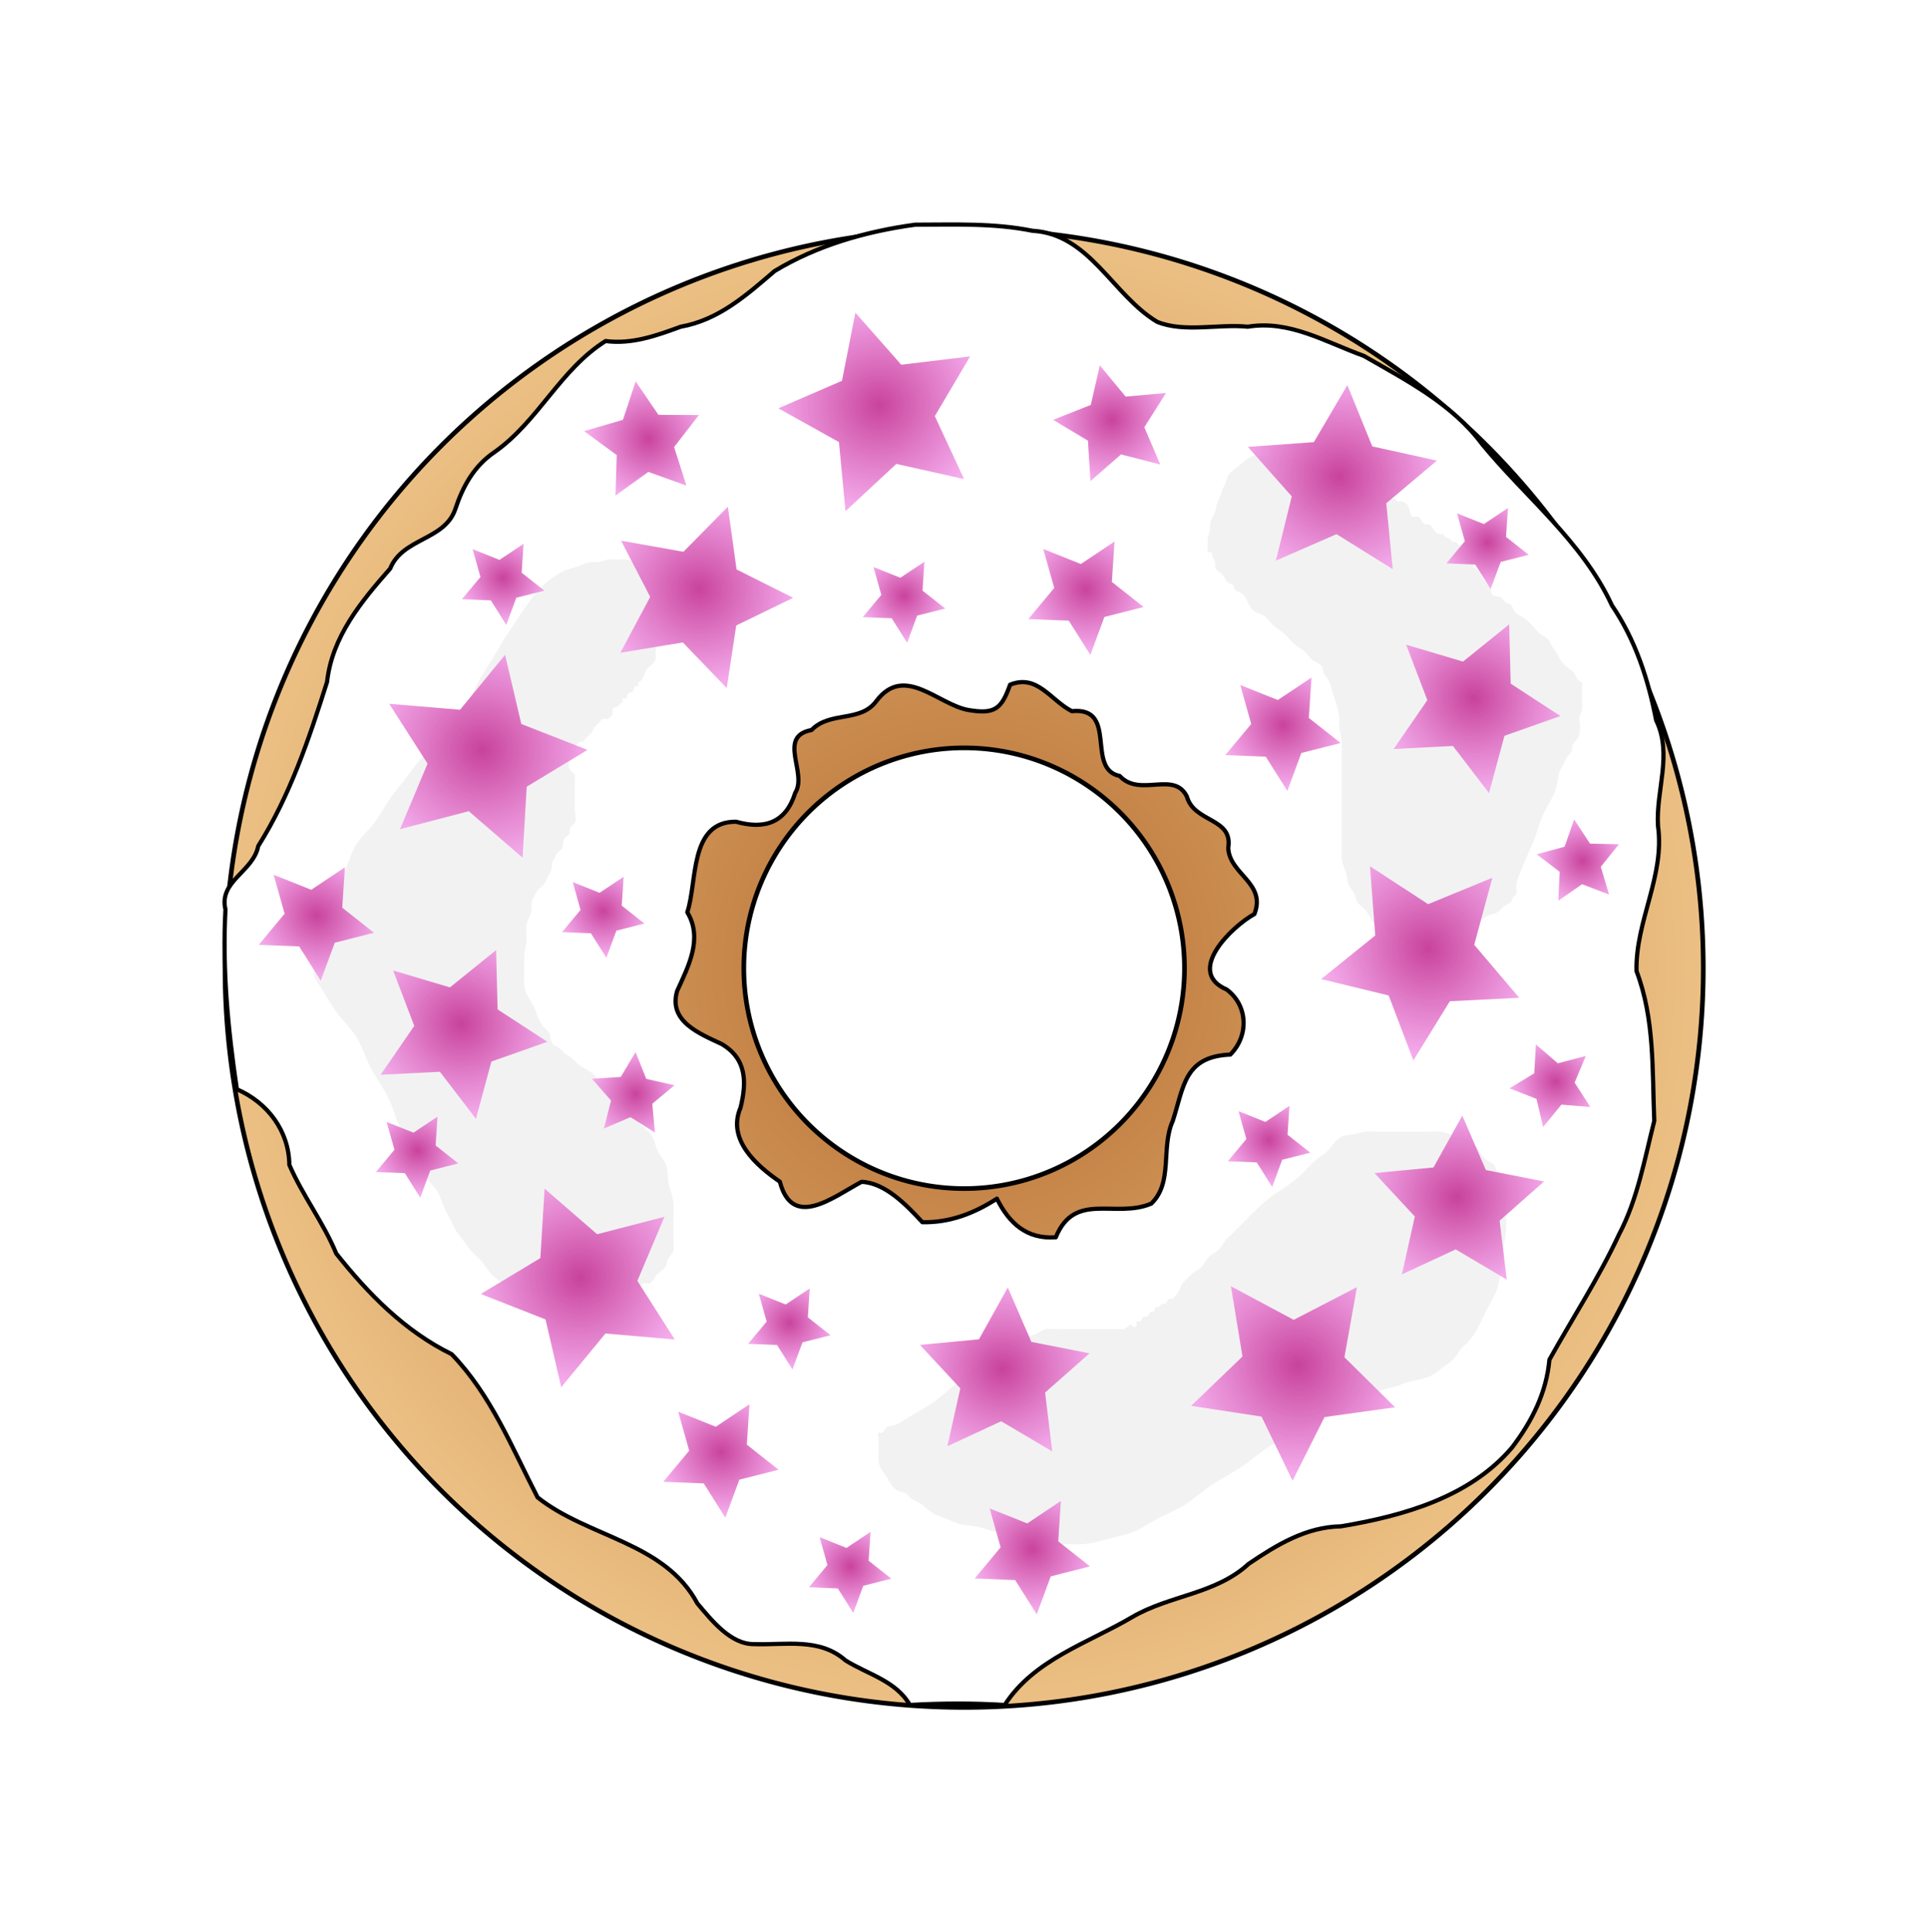
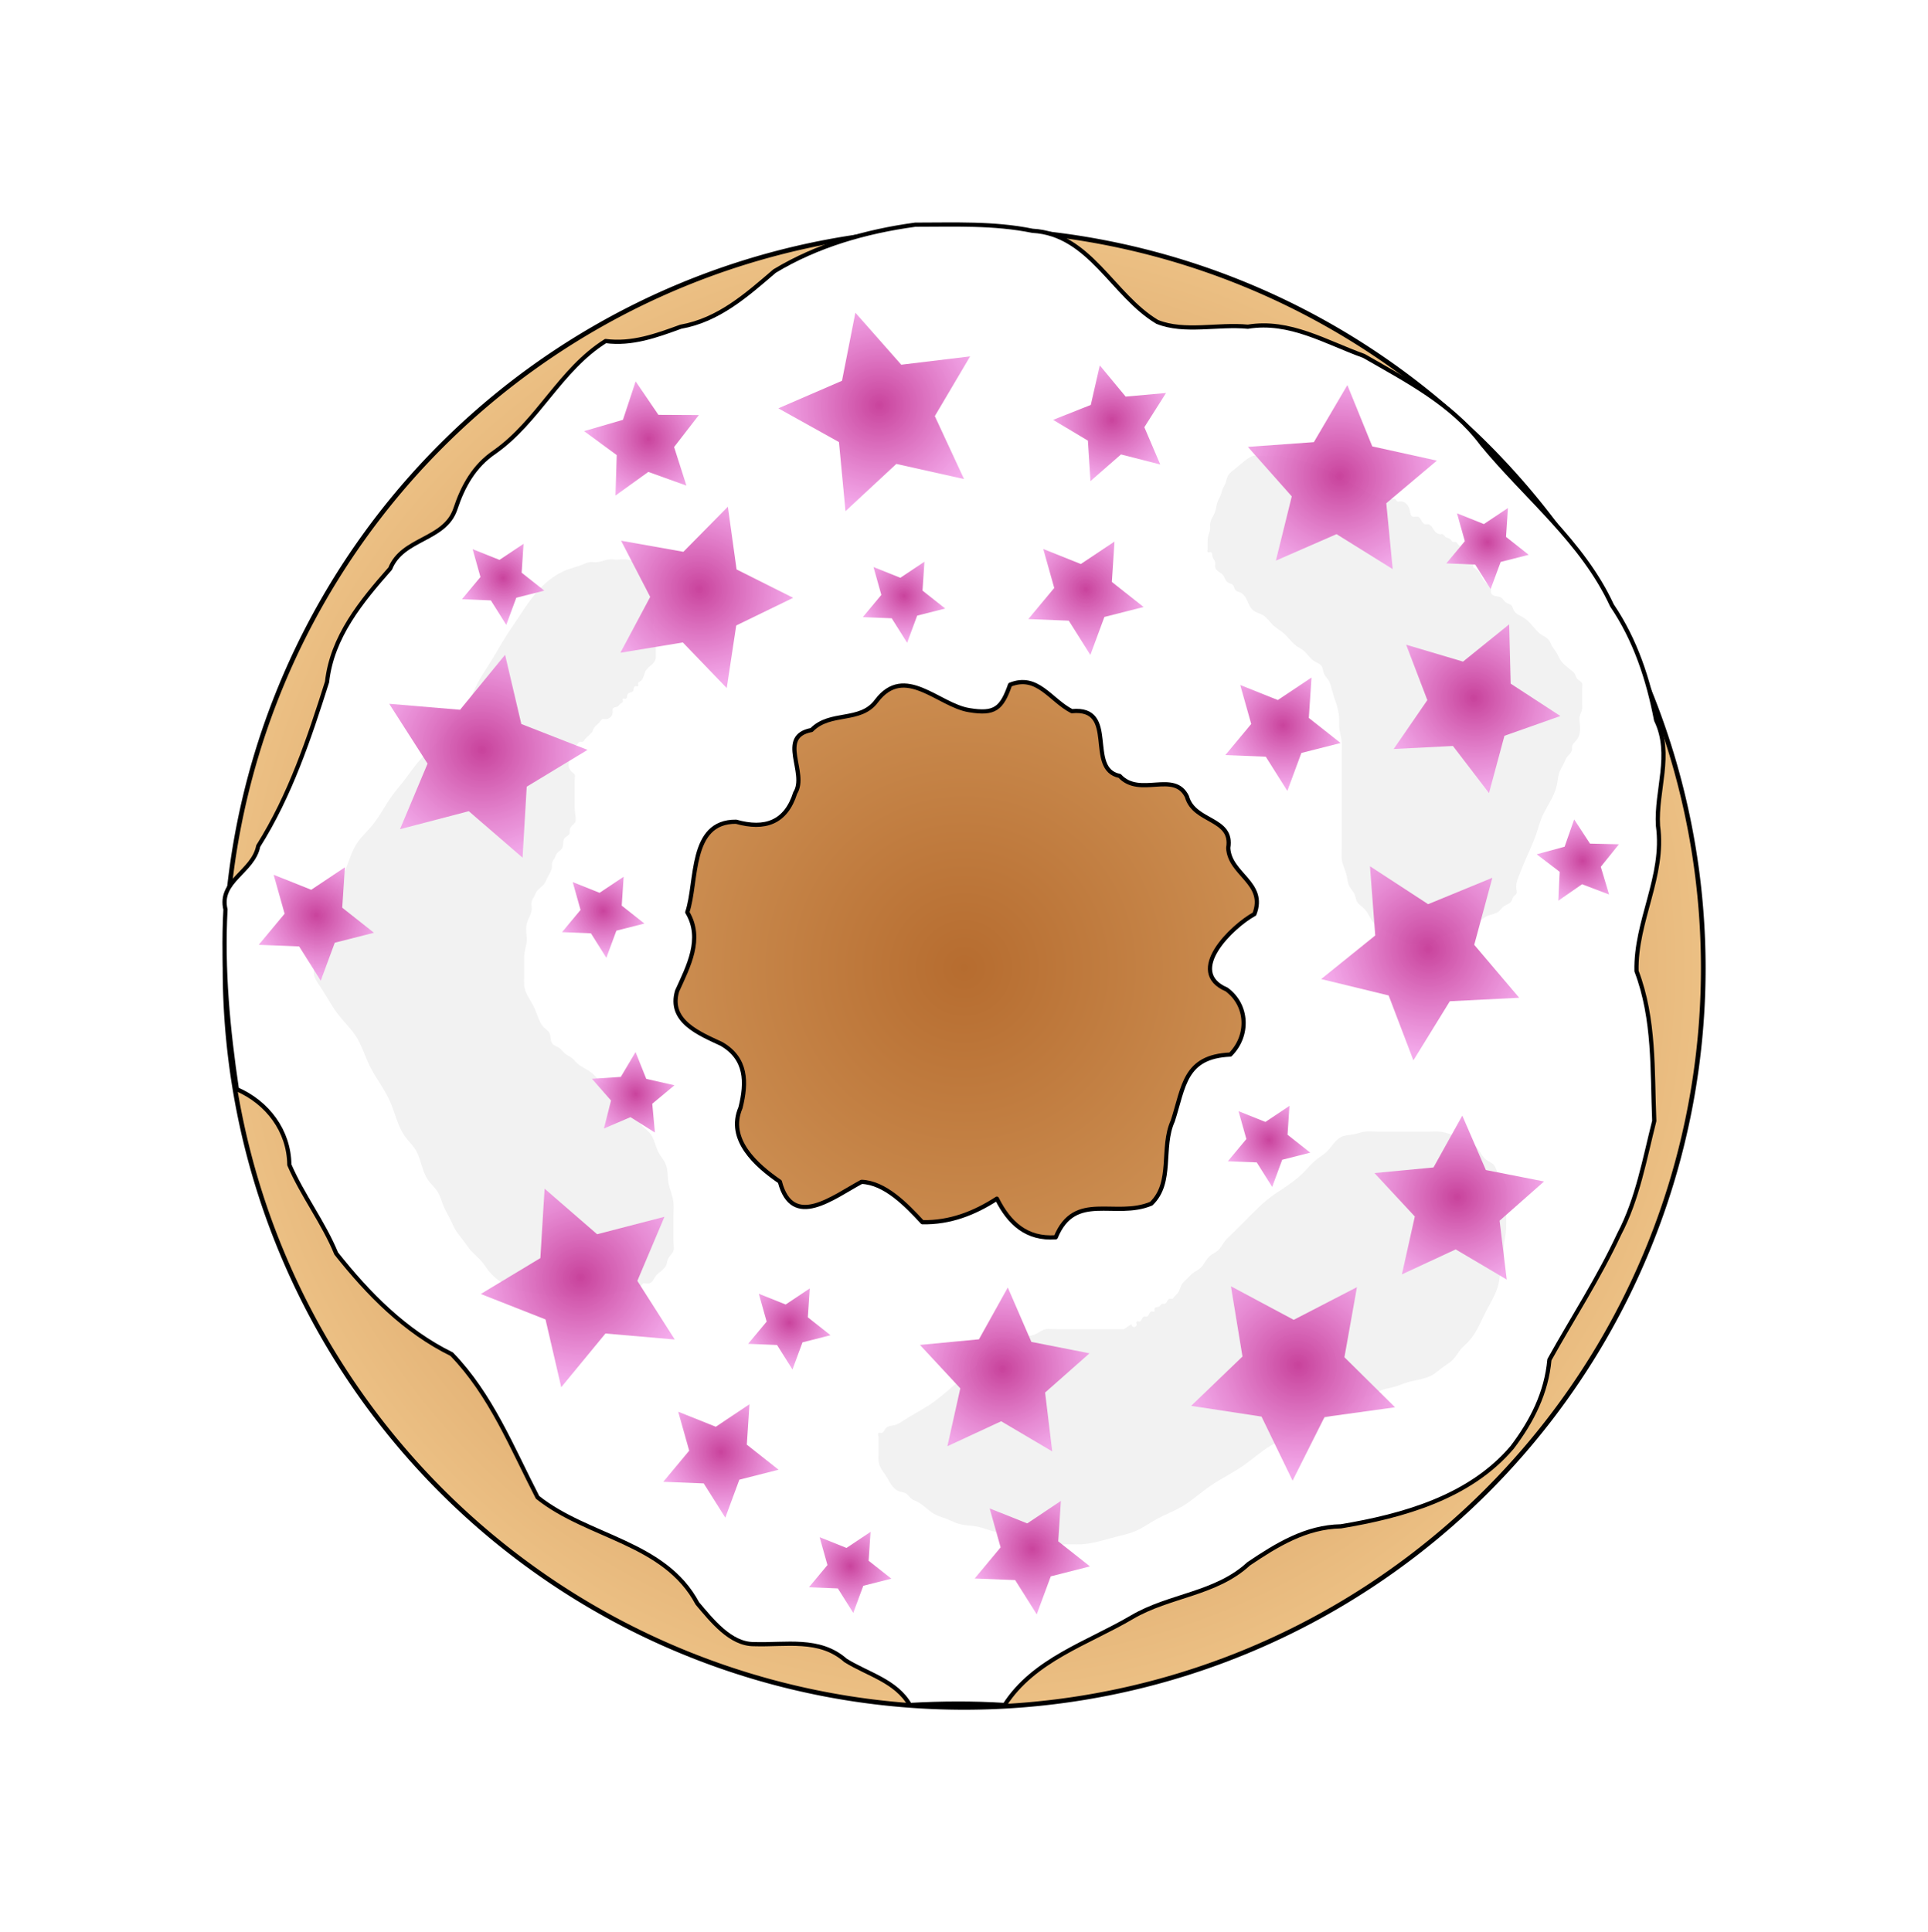
<svg xmlns="http://www.w3.org/2000/svg" xmlns:xlink="http://www.w3.org/1999/xlink" width="8.668in" height="8.686in" version="1.1" viewBox="0 0 780.08 781.72">
  <defs>
    <linearGradient id="c">
      <stop stop-color="#c53595" offset="0" />
      <stop stop-color="#f29de8" stop-opacity=".933" offset="1" />
    </linearGradient>
    <filter id="d" x="-.022" y="-.026" width="1.045" height="1.052" color-interpolation-filters="sRGB">
      <feGaussianBlur stdDeviation="4.77" />
    </filter>
    <radialGradient id="b" cx="-385.21" cy="1103.6" r="300" gradientTransform="matrix(1 0 0 1 4683.3 -62.653)" gradientUnits="userSpaceOnUse">
      <stop stop-color="#b66c2f" offset="0" />
      <stop stop-color="#ecc084" offset="1" />
    </radialGradient>
    <radialGradient id="a" cx="2410.3" cy="1795.9" r="48.833" gradientTransform="matrix(1 0 0 .968 0 57.242)" gradientUnits="userSpaceOnUse" xlink:href="#c" />
  </defs>
  <g transform="translate(-3908 -649.27)">
    <g fill-rule="evenodd">
-       <path d="m4298.1 741.94a299.06 299.06 0 0 0-299.06 299.06 299.06 299.06 0 0 0 299.06 299.06 299.06 299.06 0 0 0 299.06-299.06 299.06 299.06 0 0 0-299.06-299.06zm0 209.91a89.151 89.151 0 0 1 89.152 89.152 89.151 89.151 0 0 1-89.152 89.15 89.151 89.151 0 0 1-89.152-89.15 89.151 89.151 0 0 1 89.152-89.152z" fill="url(#b)" stroke="#000" stroke-linecap="round" stroke-linejoin="round" stroke-width="1.885" />
+       <path d="m4298.1 741.94a299.06 299.06 0 0 0-299.06 299.06 299.06 299.06 0 0 0 299.06 299.06 299.06 299.06 0 0 0 299.06-299.06 299.06 299.06 0 0 0-299.06-299.06za89.151 89.151 0 0 1 89.152 89.152 89.151 89.151 0 0 1-89.152 89.15 89.151 89.151 0 0 1-89.152-89.15 89.151 89.151 0 0 1 89.152-89.152z" fill="url(#b)" stroke="#000" stroke-linecap="round" stroke-linejoin="round" stroke-width="1.885" />
      <g transform="translate(2543.9 1437.4)">
        <path d="m1734.4-697.22c-19.961 2.713-39.678 8.357-56.916 18.771-11.404 9.774-22.664 19.812-37.953 22.509-9.866 3.607-19.736 7.193-30.414 5.793-18.375 11.521-27.227 32.459-44.9 44.9-8.274 5.597-12.813 13.736-15.932 23.174-4.331 12.582-21.35 11.591-26.312 23.978-11.701 13.282-23.538 27.578-25.55 45.875-7.243 22.862-14.989 46.007-27.85 66.396-2.022 10.445-16.048 14.124-13.255 25.657-1.304 24.334 1.032 48.677 4.615 72.731 12.397 5.383 21.088 16.85 21.229 30.576 5.247 12.236 13.849 23.411 18.968 35.873 12.974 16.347 27.744 31.426 46.706 40.731 15.929 16.447 24.42 37.889 34.762 57.934 20.4 16.276 51.417 18.041 64.663 42.926 5.825 6.844 13.374 16.526 22.923 16.459 12.806 0.434 26.528-2.7 37.005 6.582 9.008 5.618 20.472 8.278 26.039 18.04 12.795-0.733 25.59-0.788 38.384 0 11.77-18.352 33.576-24.976 51.569-35.562 15.09-8.868 33.835-9.257 47.108-21.533 11.395-7.684 23.178-14.934 37.349-15.184 25.27-4.23 52.167-11.779 69.282-31.927 8.039-10.588 13.874-22.085 15.086-35.488 9.306-16.729 20.048-33.179 28.212-50.782 7.464-14.155 10.323-30.508 14.213-45.837-0.845-20.432 0.215-41.149-7.182-60.604-0.475-20.229 11.53-38.407 8.689-58.766-0.89-14.503 5.971-28.808-0.763-42.774-3.194-16.569-8.349-32.365-17.877-46.434-11.888-25.732-34.731-43.621-52.468-65.166-12.138-16.373-30.64-25.816-47.884-35.755-15.356-5.502-30.034-14.603-46.954-11.813-12.045-1.193-25.651 2.484-36.658-1.949-18.023-10.756-27.332-35.603-50.474-36.863-15.701-3.186-31.538-2.465-47.46-2.468zm38.382 186.12c11.06-4.445 16.317 6.261 24.989 10.702 18.979-1.834 5.479 23.456 19.364 26.206 8.147 8.842 21.991-2.265 27.191 8.35 2.937 10.582 18.778 8.509 16.72 20.753 0.505 10.763 15.499 14.161 10.597 26.771-9.076 4.96-28.106 23.309-11.261 30.508 8.693 6.405 9.115 18.723 1.51 26.352-18.634 0.794-18.781 12.937-23.27 26.81-4.915 10.765 0.23 24.969-8.723 33.495-14.632 6.146-30.897-5.171-38.623 13.609-11.707 0.859-18.852-5.635-23.828-15.622-9.205 5.944-19.061 9.753-30.152 9.518-6.545-7.08-15.166-15.996-24.616-16.329-11.646 6.273-27.946 19.398-33.052-0.071-9.566-6.554-21.422-17.072-15.914-29.915 2.588-10.368 2.481-19.891-7.687-25.802-8.941-4.19-21.578-9.167-17.959-21.42 4.504-9.958 10.546-21.133 4.112-31.87 4.151-12.38 0.737-36.793 19.745-36.619 11.641 3.269 20.127 0.388 23.914-11.651 5.097-8.102-7.443-22.812 6.612-25.451 7.576-7.771 19.702-2.881 26.235-11.722 11.443-15.163 25.068 1.696 37.553 3.683 10.295 1.712 13.144-0.54 16.541-10.285z" fill="#fff" stroke="#000" stroke-linecap="round" stroke-linejoin="round" stroke-width="1.7" />
        <g transform="translate(1743.1 49.159)" fill="#f2f2f2" filter="url(#d)">
          <path d="m-147.48-530.98c-0.918 0.734-1.478 1.897-1.478 3.072 0 1.175 0.559 2.339 1.478 3.072 0.191 0.153 0.397 0.288 0.582 0.447s0.353 0.349 0.442 0.577c0.063 0.16 0.085 0.333 0.087 0.505 2e-3 0.172-0.014 0.343-0.032 0.514-0.035 0.342-0.056 0.685-0.056 1.029v2.048 9.217c0 1.041 0.102 2.079 0.265 3.108 0.082 0.514 0.16 1.032 0.148 1.553-0.012 0.521-0.123 1.052-0.414 1.484-0.27 0.402-0.674 0.69-1.024 1.024-0.283 0.271-0.535 0.578-0.719 0.924-0.184 0.346-0.299 0.732-0.305 1.124-5e-3 0.342 0.071 0.689 0 1.024-0.051 0.241-0.178 0.462-0.339 0.649s-0.354 0.343-0.555 0.485c-0.402 0.285-0.845 0.531-1.154 0.915-0.224 0.278-0.364 0.615-0.45 0.962-0.085 0.346-0.117 0.703-0.142 1.059-0.05 0.712-0.079 1.456-0.432 2.076-0.24 0.421-0.612 0.75-0.987 1.058s-0.765 0.606-1.061 0.991c-0.466 0.607-0.66 1.375-1.024 2.048-0.183 0.338-0.409 0.651-0.605 0.982s-0.365 0.686-0.419 1.067c-0.047 0.339-2e-3 0.682 0 1.024 4e-3 0.929-0.32 1.831-0.733 2.663-0.413 0.832-0.918 1.617-1.316 2.457-0.327 0.691-0.584 1.423-1.024 2.048-0.419 0.594-0.985 1.065-1.543 1.53-0.558 0.466-1.121 0.942-1.53 1.542-0.43 0.632-0.669 1.371-1.024 2.048-0.355 0.678-0.832 1.307-1.024 2.048-0.129 0.498-0.121 1.02-0.084 1.533 0.037 0.513 0.102 1.025 0.084 1.539-0.037 1.085-0.438 2.122-0.879 3.113-0.441 0.991-0.933 1.973-1.169 3.032-0.261 1.17-0.2 2.386-0.103 3.58 0.097 1.195 0.228 2.397 0.103 3.589-0.126 1.204-0.493 2.368-0.726 3.557-0.233 1.188-0.298 2.402-0.298 3.613v7.169c0 1.024-0.077 2.051 0 3.072 0.127 1.69 0.81 3.29 1.62 4.779 0.81 1.489 1.755 2.905 2.477 4.439 0.783 1.664 1.292 3.444 2.048 5.121 0.509 1.129 1.143 2.226 2.048 3.072 0.355 0.332 0.747 0.621 1.113 0.941 0.366 0.32 0.709 0.677 0.936 1.107 0.331 0.628 0.388 1.359 0.457 2.066 0.07 0.707 0.169 1.442 0.567 2.03 0.348 0.515 0.89 0.865 1.441 1.152 0.551 0.287 1.131 0.529 1.632 0.897 0.78 0.572 1.322 1.41 2.048 2.048 0.925 0.814 2.114 1.274 3.072 2.048 0.752 0.607 1.341 1.39 2.048 2.048 1.805 1.681 4.284 2.477 6.145 4.097 1.093 0.952 1.944 2.163 3.072 3.072 0.959 0.773 2.091 1.304 3.072 2.048 1.54 1.168 2.65 2.813 4.097 4.097 1.639 1.454 3.696 2.432 5.121 4.097 0.898 1.049 1.495 2.316 2.072 3.569 0.578 1.254 1.156 2.527 2.024 3.6 1.217 1.504 2.945 2.543 4.097 4.097 0.777 1.048 1.256 2.283 1.676 3.518 0.421 1.235 0.795 2.493 1.396 3.651 0.919 1.77 2.347 3.263 3.072 5.121 0.882 2.256 0.63 4.779 1.024 7.169 0.459 2.782 1.797 5.385 2.048 8.193 0.152 1.701 0 3.413 0 5.121v4.097 6.145c0 0.686 0.033 1.371 0.087 2.054 0.054 0.683 0.11 1.386-0.087 2.043-0.178 0.593-0.557 1.103-0.95 1.58-0.394 0.478-0.813 0.943-1.098 1.492-0.497 0.961-0.542 2.104-1.024 3.072-0.433 0.87-1.185 1.535-1.946 2.139s-1.562 1.183-2.15 1.958c-0.457 0.601-0.77 1.3-1.22 1.906-0.225 0.303-0.486 0.583-0.798 0.796-0.312 0.213-0.677 0.356-1.054 0.371-0.348 0.014-0.689-0.079-1.034-0.129-0.172-0.025-0.347-0.039-0.52-0.023-0.173 0.016-0.346 0.062-0.495 0.152-0.208 0.126-0.358 0.326-0.505 0.52s-0.304 0.391-0.519 0.504c-0.153 0.081-0.328 0.115-0.502 0.118-0.173 4e-3 -0.346-0.021-0.517-0.052-0.341-0.061-0.692-0.144-1.03-0.067-0.24 0.055-0.457 0.189-0.638 0.356-0.181 0.167-0.329 0.366-0.467 0.57-0.276 0.408-0.53 0.855-0.944 1.122-0.22 0.142-0.476 0.225-0.736 0.261-0.26 0.036-0.524 0.028-0.785-3e-3 -0.521-0.061-1.03-0.209-1.552-0.258-0.709-0.067-1.425 0.049-2.108 0.251-0.683 0.202-1.336 0.489-1.989 0.773-0.993 0.432-2.002 0.862-3.072 1.024-0.845 0.128-1.705 0.091-2.558 0.056-0.854-0.035-1.708-0.056-2.562-0.056h-5.121c-3.758 0-7.536 0.46-11.266 0-1.728-0.213-3.413-0.686-5.121-1.024-2.037-0.403-4.109-0.614-6.145-1.024-5.508-1.109-10.834-3.801-14.338-8.193-1.065-1.335-1.952-2.809-3.072-4.097-1.268-1.457-2.815-2.651-4.097-4.097-1.133-1.278-2.044-2.733-3.072-4.097-1.029-1.363-2.179-2.641-3.072-4.097-0.799-1.302-1.377-2.724-2.048-4.097-1.007-2.058-2.228-4.015-3.072-6.145-0.679-1.712-1.114-3.534-2.048-5.121-1.111-1.886-2.856-3.317-4.097-5.121-1.262-1.835-1.961-3.989-2.621-6.116s-1.312-4.29-2.5-6.174c-1.166-1.851-2.803-3.357-4.097-5.121-3.086-4.207-4.032-9.568-6.145-14.338-2.231-5.037-5.761-9.396-8.193-14.338-1.148-2.333-2.044-4.781-3.072-7.169-0.604-1.403-1.256-2.79-2.048-4.097-2.268-3.743-5.605-6.713-8.193-10.242-0.728-0.993-1.396-2.028-2.048-3.072-1.706-2.732-3.309-5.53-5.121-8.193-0.866-1.273-1.805-2.576-2.048-4.097-0.108-0.675-0.077-1.364-0.047-2.047 0.029-0.683 0.047-1.366 0.047-2.05v-5.121c0-2.391-0.291-4.795 0-7.169 0.413-3.365 2.328-6.325 4.097-9.217 3.589-5.87 6.777-12.002 9.217-18.435 1.196-3.151 2.231-6.411 4.097-9.217 1.744-2.624 4.141-4.739 6.145-7.169 3.135-3.801 5.271-8.323 8.193-12.29 1.297-1.76 2.743-3.404 4.097-5.121 2.411-3.058 4.531-6.353 7.169-9.217 1.962-2.131 4.193-4.004 6.145-6.145 3.453-3.786 5.965-8.33 9.217-12.29 1.388-1.691 2.915-3.28 4.097-5.121 1.238-1.929 2.065-4.086 3.072-6.145 1.751-3.578 4.045-6.857 6.145-10.242 2.099-3.383 4.008-6.882 6.145-10.242 1.321-2.077 2.727-4.099 4.097-6.145 2.319-3.465 4.537-7.008 7.169-10.242 3.576-4.394 8.011-8.247 13.314-10.242 2.021-0.76 4.141-1.242 6.145-2.048 1.005-0.405 1.997-0.895 3.072-1.024 1.018-0.122 2.051 0.089 3.072 0 1.405-0.123 2.704-0.803 4.097-1.024 1.351-0.214 2.729 0.012 4.097 0 1.369-0.012 2.753-0.263 4.097 0 1.477 0.29 2.784 1.19 3.784 2.315 1 1.125 1.722 2.467 2.361 3.83 0.324 0.692 0.63 1.394 1.024 2.048 0.198 0.329 0.418 0.645 0.608 0.979s0.35 0.69 0.416 1.069c0.118 0.674-0.068 1.367 0 2.048 0.054 0.539 0.264 1.049 0.481 1.545 0.217 0.496 0.447 0.994 0.543 1.527 0.122 0.676 0.024 1.369-0.056 2.052-0.08 0.682-0.139 1.387 0.056 2.045 0.217 0.733 0.73 1.342 1.024 2.048 0.332 0.797 0.374 1.687 0.307 2.548-0.067 0.861-0.236 1.712-0.307 2.572-0.028 0.341-0.041 0.685 0 1.024 0.129 1.075 0.778 2.018 1.024 3.072 0.195 0.833 0.139 1.702 0.086 2.556-0.053 0.854-0.086 1.709-0.086 2.565v2.048c0 0.683 0.096 1.372 0 2.048-0.078 0.551-0.326 1.068-0.651 1.519s-0.728 0.841-1.145 1.21c-0.834 0.736-1.758 1.422-2.301 2.392-0.379 0.677-0.546 1.449-0.795 2.184-0.124 0.368-0.271 0.73-0.473 1.061-0.201 0.332-0.46 0.633-0.781 0.852-0.208 0.142-0.44 0.247-0.64 0.401-0.1 0.077-0.191 0.166-0.261 0.271-0.07 0.105-0.116 0.227-0.123 0.352-0.01 0.178 0.06 0.349 0.096 0.523 0.018 0.087 0.028 0.177 0.016 0.265-0.012 0.088-0.048 0.175-0.112 0.237-0.064 0.062-0.151 0.096-0.239 0.106-0.088 0.011-0.177-7.8e-4 -0.264-0.019-0.173-0.037-0.345-0.104-0.522-0.087-0.101 0.01-0.199 0.048-0.283 0.104-0.084 0.057-0.156 0.131-0.213 0.215-0.115 0.168-0.172 0.368-0.207 0.568-0.035 0.2-0.05 0.403-0.09 0.603s-0.106 0.398-0.231 0.558c-0.12 0.153-0.288 0.263-0.467 0.34-0.179 0.077-0.368 0.125-0.557 0.172-0.189 0.047-0.379 0.094-0.557 0.172-0.179 0.077-0.347 0.187-0.467 0.341-0.125 0.16-0.191 0.359-0.231 0.558s-0.054 0.403-0.089 0.603c-0.035 0.2-0.092 0.401-0.207 0.568-0.057 0.084-0.129 0.159-0.213 0.215-0.085 0.057-0.182 0.094-0.283 0.104-0.176 0.017-0.349-0.05-0.522-0.088-0.087-0.019-0.176-0.03-0.264-0.019-0.088 0.011-0.175 0.045-0.238 0.107-0.063 0.062-0.099 0.149-0.11 0.237-0.012 0.088-1e-3 0.178 0.017 0.265 0.037 0.174 0.106 0.345 0.093 0.522-9e-3 0.125-0.059 0.245-0.131 0.348-0.072 0.103-0.165 0.189-0.266 0.264-0.201 0.15-0.431 0.257-0.628 0.413-0.19 0.15-0.343 0.341-0.499 0.526-0.156 0.185-0.32 0.369-0.525 0.498-0.333 0.211-0.74 0.258-1.121 0.361-0.19 0.051-0.379 0.118-0.544 0.225-0.166 0.107-0.309 0.256-0.383 0.439-0.065 0.16-0.074 0.338-0.062 0.51s0.045 0.342 0.062 0.514c0.08 0.82-0.235 1.667-0.821 2.246-0.586 0.579-1.429 0.884-2.252 0.826-0.172-0.012-0.342-0.039-0.514-0.049-0.172-0.01-0.347-4e-3 -0.511 0.049-0.234 0.076-0.428 0.242-0.588 0.43-0.159 0.187-0.289 0.398-0.436 0.594-0.58 0.773-1.422 1.312-2.048 2.048-0.499 0.587-0.854 1.296-1.024 2.048-0.639 0.724-1.324 1.409-2.048 2.048-0.363 0.32-0.739 0.633-1.024 1.024-0.146 0.2-0.266 0.419-0.423 0.611s-0.359 0.361-0.601 0.413c-0.168 0.036-0.342 0.015-0.512-5e-3 -0.17-0.02-0.346-0.038-0.512 5e-3 -0.119 0.031-0.229 0.092-0.325 0.169-0.096 0.077-0.179 0.169-0.254 0.266-0.151 0.194-0.275 0.41-0.445 0.588-0.168 0.177-0.375 0.312-0.566 0.464-0.191 0.153-0.372 0.332-0.459 0.56-0.061 0.161-0.072 0.338-0.061 0.51 0.011 0.172 0.042 0.343 0.061 0.514 0.127 1.107-0.259 2.263-1.024 3.072z" />
          <path d="m175.13-637.49c-2.934-1.941-6.019-3.655-9.217-5.121-1.389-0.637-2.806-1.23-4.097-2.048-1.04-0.66-1.99-1.461-3.072-2.048-1.618-0.877-3.466-1.242-5.121-2.048-0.687-0.334-1.338-0.744-2.048-1.024-1.311-0.517-2.762-0.57-4.097-1.024-1.026-0.349-1.992-0.936-3.072-1.024-0.681-0.056-1.371 0.093-2.048 0-0.537-0.073-1.04-0.295-1.536-0.513s-1-0.439-1.536-0.511c-0.677-0.091-1.365 0-2.048 0h-4.097c-0.856 0-1.711-0.035-2.566-0.092-0.854-0.057-1.725-0.117-2.555 0.092-0.744 0.188-1.415 0.591-2.048 1.024-1.805 1.235-3.397 2.751-5.121 4.097-0.576 0.45-1.168 0.881-1.708 1.373-0.54 0.492-1.032 1.05-1.365 1.7-0.493 0.962-0.613 2.072-1.024 3.072-0.29 0.706-0.721 1.347-1.024 2.048-0.429 0.991-0.595 2.081-1.024 3.072-0.303 0.701-0.734 1.342-1.024 2.048-0.536 1.304-0.569 2.763-1.024 4.097-0.299 0.875-0.773 1.678-1.192 2.502-0.419 0.824-0.79 1.696-0.856 2.619-0.049 0.682 0.07 1.369 0 2.048-0.09 0.871-0.467 1.683-0.709 2.524-0.242 0.841-0.315 1.721-0.315 2.597v3.072c0 0.174-0.019 0.348-0.049 0.519-0.015 0.086-0.029 0.172-0.027 0.259 2e-3 0.087 0.023 0.176 0.076 0.245 0.055 0.072 0.141 0.116 0.229 0.132 0.089 0.017 0.18 8e-3 0.269-0.011 0.176-0.038 0.346-0.118 0.526-0.121 0.105-2e-3 0.209 0.024 0.304 0.069 0.095 0.045 0.179 0.11 0.25 0.186 0.143 0.153 0.231 0.35 0.283 0.553 0.105 0.405 0.075 0.837 0.187 1.24 0.103 0.37 0.318 0.696 0.527 1.018 0.208 0.322 0.416 0.656 0.497 1.03 0.073 0.335 0.041 0.683 7e-3 1.024s-0.071 0.688-7e-3 1.024c0.069 0.364 0.253 0.699 0.491 0.983s0.528 0.52 0.829 0.735c0.604 0.429 1.273 0.79 1.752 1.355 0.402 0.475 0.641 1.061 0.916 1.619s0.61 1.116 1.132 1.454c0.323 0.209 0.697 0.32 1.059 0.452s0.726 0.292 0.989 0.573c0.263 0.281 0.399 0.654 0.524 1.017 0.125 0.363 0.251 0.738 0.5 1.031 0.25 0.294 0.603 0.481 0.963 0.622 0.36 0.14 0.735 0.241 1.085 0.403 0.679 0.312 1.243 0.84 1.687 1.441 0.444 0.601 0.778 1.276 1.087 1.957 0.309 0.681 0.597 1.373 0.96 2.026 0.364 0.653 0.809 1.271 1.387 1.745 0.592 0.486 1.301 0.804 2.011 1.092 0.709 0.288 1.433 0.555 2.086 0.956 0.825 0.507 1.509 1.214 2.146 1.944 0.637 0.73 1.241 1.493 1.95 2.153 1.251 1.163 2.793 1.968 4.097 3.072 1.845 1.562 3.173 3.689 5.121 5.121 0.992 0.73 2.125 1.262 3.072 2.048 0.745 0.618 1.358 1.378 1.988 2.114 0.63 0.736 1.293 1.461 2.109 1.983 0.523 0.335 1.099 0.579 1.644 0.877 0.545 0.298 1.074 0.661 1.428 1.171 0.31 0.445 0.469 0.977 0.595 1.504 0.126 0.528 0.224 1.066 0.429 1.568 0.467 1.142 1.445 1.996 2.048 3.072 0.53 0.945 0.753 2.024 1.024 3.072 1.063 4.102 2.981 8.054 3.072 12.29 0.022 1.024-0.064 2.05 0 3.072 0.13 2.075 0.876 4.072 1.024 6.145 0.098 1.362 0 2.731 0 4.097v7.169 21.507 10.242c0 1.366-0.123 2.736 0 4.097 0.224 2.481 1.512 4.737 2.048 7.169 0.304 1.38 0.374 2.842 1.024 4.097 0.567 1.095 1.538 1.95 2.048 3.072 0.448 0.985 0.513 2.119 1.024 3.072 0.344 0.642 0.871 1.166 1.424 1.641 0.553 0.474 1.14 0.911 1.649 1.432 0.863 0.883 1.471 1.978 2.063 3.062 0.592 1.083 1.188 2.183 2.034 3.083 0.948 1.009 2.167 1.722 3.414 2.323 1.247 0.601 2.543 1.104 3.755 1.774 1.744 0.963 3.301 2.261 5.121 3.072 1.913 0.853 4.051 1.024 6.145 1.024h2.048c0.342 0 0.684 9e-3 1.025 0.024 0.341 0.015 0.686 0.031 1.023-0.024 0.427-0.07 0.829-0.258 1.187-0.501 0.358-0.243 0.675-0.542 0.977-0.852 0.604-0.62 1.173-1.304 1.932-1.719 0.474-0.259 1.001-0.406 1.521-0.552 0.521-0.146 1.038-0.302 1.551-0.473l3.072-1.024c1.025-0.342 2.102-0.549 3.072-1.024 1.108-0.542 1.96-1.515 3.072-2.048 0.975-0.467 2.092-0.568 3.072-1.024 1.118-0.52 1.986-1.465 3.072-2.048 0.814-0.437 1.724-0.656 2.612-0.911 0.888-0.255 1.786-0.561 2.508-1.137 0.756-0.603 1.276-1.466 2.048-2.048 0.496-0.374 1.076-0.616 1.628-0.902 0.552-0.285 1.097-0.632 1.444-1.147 0.214-0.318 0.343-0.684 0.481-1.042 0.138-0.358 0.291-0.718 0.543-1.007 0.16-0.183 0.354-0.331 0.539-0.487 0.185-0.156 0.366-0.326 0.485-0.537 0.172-0.304 0.203-0.669 0.172-1.016s-0.119-0.687-0.172-1.032c-0.133-0.871-0.036-1.765 0.174-2.62 0.21-0.856 0.531-1.679 0.85-2.501 0.667-1.713 1.335-3.426 2.048-5.121 1.723-4.091 3.719-8.077 5.121-12.29 0.682-2.049 1.222-4.149 2.048-6.145 0.584-1.411 1.307-2.761 2.048-4.097 1.638-2.952 3.396-5.915 4.097-9.217 0.362-1.705 0.435-3.48 1.024-5.121 0.516-1.438 1.407-2.71 2.048-4.097 0.321-0.694 0.584-1.423 1.024-2.048 0.361-0.512 0.829-0.936 1.234-1.413s0.758-1.036 0.814-1.659c0.031-0.34-0.029-0.684 0-1.024 0.053-0.624 0.397-1.188 0.799-1.668 0.403-0.48 0.872-0.903 1.249-1.404 0.744-0.989 1.087-2.232 1.183-3.466 0.097-1.234-0.037-2.472-0.159-3.703-0.068-0.682-0.132-1.376 0-2.048 0.104-0.531 0.327-1.03 0.539-1.528 0.212-0.498 0.418-1.007 0.485-1.544 0.085-0.678 0-1.365 0-2.048v-6.145c0-0.343 0.016-0.685 0.043-1.027 0.027-0.342 0.054-0.693-0.043-1.021-0.07-0.235-0.203-0.448-0.366-0.631-0.162-0.184-0.353-0.34-0.551-0.485-0.394-0.291-0.824-0.55-1.132-0.932-0.24-0.298-0.393-0.656-0.535-1.011-0.142-0.356-0.277-0.718-0.489-1.037-0.268-0.404-0.647-0.72-1.024-1.024-1.891-1.528-3.941-2.996-5.121-5.121-0.371-0.668-0.646-1.385-1.024-2.048-0.611-1.07-1.48-1.98-2.048-3.072-0.353-0.678-0.587-1.421-1.024-2.048-0.491-0.704-1.209-1.217-1.941-1.667s-1.498-0.854-2.156-1.406c-0.37-0.31-0.702-0.664-1.024-1.024-1.617-1.806-3.067-3.834-5.121-5.121-0.735-0.46-1.531-0.814-2.269-1.269s-1.433-1.032-1.827-1.804c-0.175-0.342-0.286-0.713-0.427-1.071-0.141-0.358-0.318-0.712-0.597-0.977-0.278-0.264-0.639-0.423-0.998-0.559-0.359-0.136-0.728-0.257-1.051-0.465-0.408-0.263-0.718-0.649-1.022-1.027-0.304-0.378-0.616-0.763-1.027-1.021-0.341-0.214-0.733-0.332-1.127-0.413-0.394-0.081-0.795-0.129-1.188-0.216-0.393-0.088-0.782-0.219-1.112-0.45s-0.594-0.573-0.67-0.969c-0.064-0.336 0.01-0.682 0-1.024-0.013-0.437-0.164-0.863-0.387-1.238-0.224-0.376-0.518-0.705-0.833-1.008-0.629-0.607-1.353-1.132-1.852-1.85-0.436-0.628-0.676-1.368-1.024-2.048-0.67-1.311-1.762-2.402-3.072-3.072 0.041-1.102-0.33-2.215-1.024-3.072-0.458-0.565-1.041-1.013-1.601-1.477-0.56-0.465-1.11-0.964-1.472-1.595-0.381-0.664-0.54-1.455-1.024-2.048-0.306-0.374-0.723-0.646-1.024-1.024-0.154-0.193-0.275-0.411-0.43-0.604-0.077-0.097-0.163-0.187-0.262-0.261-0.099-0.074-0.212-0.132-0.332-0.159-0.168-0.038-0.342-0.016-0.512 5e-3 -0.17 0.021-0.346 0.039-0.512-5e-3 -0.119-0.032-0.228-0.094-0.323-0.172-0.095-0.078-0.176-0.171-0.251-0.269-0.149-0.195-0.275-0.411-0.45-0.583-0.275-0.269-0.648-0.409-1.012-0.533s-0.74-0.246-1.037-0.491c-0.187-0.154-0.334-0.351-0.488-0.538-0.154-0.187-0.322-0.371-0.536-0.486-0.313-0.169-0.711-0.169-1.024 0-0.773-0.094-1.509-0.462-2.048-1.024-0.519-0.541-0.844-1.234-1.278-1.844-0.217-0.305-0.465-0.593-0.765-0.817-0.3-0.224-0.656-0.383-1.03-0.411-0.341-0.025-0.687 0.057-1.024 0-0.37-0.063-0.696-0.291-0.944-0.572-0.249-0.281-0.429-0.614-0.606-0.945-0.177-0.331-0.354-0.666-0.596-0.952-0.242-0.286-0.559-0.525-0.926-0.603-0.337-0.073-0.686-7e-3 -1.028 0.044-0.341 0.051-0.701 0.085-1.021-0.044-0.185-0.075-0.347-0.203-0.475-0.357s-0.224-0.333-0.295-0.52c-0.142-0.374-0.186-0.777-0.254-1.171-0.181-1.053-0.554-2.101-1.258-2.906-0.352-0.402-0.784-0.737-1.274-0.953-0.489-0.215-1.036-0.308-1.565-0.238-0.172 0.023-0.342 0.062-0.515 0.076-0.173 0.014-0.353 9.5e-4 -0.509-0.076-0.11-0.054-0.203-0.138-0.282-0.232-0.079-0.093-0.146-0.197-0.214-0.299-0.068-0.102-0.139-0.203-0.224-0.291-0.085-0.088-0.187-0.163-0.303-0.202-0.163-0.055-0.339-0.039-0.51-0.024-0.171 0.015-0.342 0.024-0.514 0.024h-2.048c-0.515 0-1.029 0.029-1.542 0.077s-1.045 0.096-1.53-0.077c-0.47-0.168-0.856-0.554-1.024-1.024l-3.072-1.024z" />
          <path d="m75.787-299.52h-23.556-3.072c-0.855 0-1.71-0.031-2.564-0.082-0.854-0.051-1.721-0.104-2.556 0.082-0.748 0.166-1.439 0.525-2.099 0.914-0.66 0.389-1.302 0.815-1.998 1.134-1.921 0.881-4.224 0.881-6.145 0-0.765 0.826-1.742 1.456-2.81 1.812s-2.227 0.438-3.335 0.237c-0.519-0.095-1.028-0.25-1.553-0.304-0.262-0.027-0.529-0.028-0.789 0.017-0.26 0.045-0.514 0.137-0.731 0.287-0.399 0.274-0.649 0.718-1.024 1.024-0.297 0.242-0.659 0.389-1.016 0.526-0.358 0.138-0.722 0.273-1.032 0.498-0.313 0.228-0.559 0.539-0.746 0.878s-0.32 0.705-0.437 1.074c-0.233 0.738-0.416 1.514-0.866 2.144-0.563 0.788-1.484 1.261-2.048 2.048-0.445 0.621-0.634 1.391-1.024 2.048-0.496 0.835-1.287 1.445-2.048 2.048-2.467 1.955-4.814 4.056-7.169 6.145-3.274 2.903-6.582 5.794-10.242 8.193-1.665 1.092-3.396 2.078-5.121 3.072-1.724 0.995-3.444 2-5.121 3.072-1.293 0.827-2.599 1.711-4.097 2.048-0.536 0.121-1.086 0.168-1.621 0.293s-1.068 0.338-1.452 0.731c-0.353 0.361-0.55 0.842-0.832 1.261-0.141 0.209-0.306 0.406-0.511 0.553-0.205 0.147-0.454 0.242-0.706 0.234-0.175-6e-3 -0.345-0.06-0.519-0.085-0.087-0.013-0.175-0.018-0.262-7e-3 -0.087 0.011-0.173 0.041-0.243 0.092-0.072 0.052-0.126 0.127-0.162 0.208-0.035 0.082-0.052 0.171-0.056 0.259-0.008 0.178 0.034 0.354 0.077 0.526 0.086 0.345 0.141 0.698 0.141 1.054v6.145c0 1.025-0.096 2.052 0 3.072 0.102 1.083 0.492 2.124 1.024 3.072 0.603 1.074 1.385 2.035 2.048 3.072 0.733 1.147 1.319 2.385 2.088 3.507s1.762 2.152 3.033 2.638c0.506 0.194 1.042 0.296 1.568 0.427s1.054 0.296 1.504 0.597c0.402 0.269 0.727 0.637 1.041 1.006 0.314 0.369 0.624 0.746 1.007 1.042 0.606 0.468 1.353 0.705 2.048 1.024 2.676 1.228 4.6 3.682 7.169 5.121 1.606 0.899 3.409 1.372 5.121 2.048 1.711 0.677 3.346 1.564 5.121 2.048 2.331 0.636 4.8 0.551 7.169 1.024 2.439 0.487 4.731 1.557 7.169 2.048 1.71 0.344 3.491 0.404 5.121 1.024 1.074 0.409 2.043 1.046 3.024 1.645 0.981 0.599 2.001 1.171 3.121 1.427 1.002 0.228 2.043 0.194 3.068 0.119 1.025-0.075 2.052-0.19 3.077-0.119 1.738 0.12 3.397 0.769 5.121 1.024 2.029 0.301 4.094 0.051 6.145 0 2.048-0.051 4.099 0.098 6.145 0 4.892-0.235 9.591-1.868 14.338-3.072 2.411-0.612 4.862-1.119 7.169-2.048 3.264-1.314 6.133-3.428 9.217-5.121 3.347-1.837 6.953-3.181 10.242-5.121 4.002-2.361 7.445-5.55 11.266-8.193 4.287-2.965 9.027-5.228 13.314-8.193 3.821-2.643 7.264-5.833 11.266-8.193 3.289-1.939 6.895-3.282 10.242-5.121 3.083-1.694 5.951-3.812 9.217-5.121 2.713-1.087 5.669-1.601 8.193-3.072 2.542-1.482 4.51-3.861 7.169-5.121 1.953-0.925 4.162-1.188 6.145-2.048 1.401-0.608 2.668-1.506 4.097-2.048 1.317-0.5 2.73-0.681 4.097-1.024 2.095-0.527 4.074-1.434 6.145-2.048 3.431-1.017 7.162-1.25 10.242-3.072 1.47-0.87 2.718-2.064 4.097-3.072 1.38-1.009 2.908-1.844 4.097-3.072 1.188-1.228 1.976-2.786 3.072-4.097 0.93-1.111 2.068-2.028 3.072-3.072 3.301-3.434 4.995-8.052 7.169-12.29 1.889-3.682 4.22-7.226 5.121-11.266 0.452-2.028 0.529-4.127 1.024-6.145 0.336-1.369 0.863-2.697 1.024-4.097 0.157-1.358-0.037-2.731 0-4.097 0.047-1.718 0.438-3.404 0.692-5.104 0.254-1.699 0.332-3.42 0.332-5.138v-11.266c0-0.685 0.029-1.369 0.076-2.053 0.047-0.683 0.097-1.381-0.076-2.044-0.217-0.834-0.777-1.533-1.371-2.158-0.593-0.625-1.241-1.211-1.702-1.939-0.411-0.648-0.657-1.384-0.933-2.1-0.276-0.716-0.594-1.434-1.115-1.997-0.42-0.453-0.952-0.784-1.491-1.087s-1.092-0.585-1.582-0.961c-0.681-0.523-1.216-1.21-1.689-1.927s-0.891-1.468-1.384-2.17c-1.716-2.448-4.317-4.224-7.169-5.121-1.343-0.422-2.737-0.658-4.097-1.024-1.361-0.367-2.696-0.866-4.097-1.024-1.697-0.191-3.413 0-5.121 0h-13.314-6.145c-2.05 0-4.114-0.284-6.145 0-1.395 0.195-2.717 0.74-4.097 1.024-1.71 0.353-3.527 0.31-5.121 1.024-1.333 0.597-2.39 1.674-3.316 2.803-0.927 1.129-1.764 2.341-2.829 3.342-1.244 1.17-2.756 2.013-4.097 3.072-1.896 1.498-3.419 3.405-5.121 5.121-2.746 2.769-5.953 5.036-9.217 7.169-1.03 0.673-2.069 1.335-3.072 2.048-4.142 2.944-7.673 6.649-11.266 10.242l-5.121 5.121c-1.025 1.025-2.152 1.953-3.072 3.072-1.087 1.323-1.772 2.983-3.072 4.097-0.936 0.802-2.125 1.26-3.072 2.048-0.843 0.702-1.457 1.634-2.056 2.554-0.598 0.92-1.206 1.855-2.041 2.567-0.938 0.8-2.113 1.275-3.072 2.048-0.753 0.606-1.352 1.378-2.048 2.048-0.697 0.671-1.5 1.251-2.048 2.048-0.435 0.632-0.686 1.369-0.956 2.087-0.271 0.718-0.576 1.442-1.092 2.01-0.325 0.357-0.726 0.643-1.024 1.024-0.152 0.195-0.275 0.411-0.431 0.603-0.156 0.192-0.354 0.363-0.594 0.421-0.167 0.041-0.341 0.025-0.512 6e-3 -0.171-0.018-0.344-0.039-0.512-6e-3 -0.246 0.047-0.46 0.205-0.622 0.396-0.162 0.191-0.279 0.415-0.396 0.637-0.117 0.222-0.235 0.445-0.4 0.634-0.165 0.189-0.383 0.342-0.63 0.382-0.17 0.028-0.343 1e-3 -0.513-0.019-0.171-0.02-0.347-0.033-0.511 0.019-0.117 0.037-0.221 0.106-0.311 0.189-0.09 0.083-0.166 0.18-0.238 0.279-0.144 0.198-0.276 0.412-0.474 0.556-0.164 0.119-0.364 0.182-0.563 0.22-0.2 0.038-0.403 0.054-0.603 0.091-0.2 0.037-0.399 0.097-0.566 0.214-0.083 0.058-0.157 0.131-0.213 0.215-0.056 0.085-0.094 0.182-0.104 0.283-0.017 0.176 0.047 0.348 0.084 0.521 0.018 0.086 0.029 0.176 0.019 0.263-0.01 0.088-0.043 0.175-0.103 0.24-0.061 0.065-0.147 0.104-0.235 0.119-0.088 0.015-0.179 7e-3 -0.266-0.01-0.175-0.034-0.345-0.105-0.523-0.109-0.127-3e-3 -0.253 0.029-0.367 0.086s-0.215 0.135-0.303 0.227c-0.175 0.183-0.294 0.412-0.404 0.64-0.11 0.229-0.214 0.462-0.366 0.665-0.152 0.203-0.36 0.375-0.608 0.43-0.167 0.037-0.342 0.019-0.512 5.7e-4 -0.17-0.018-0.345-0.037-0.512-5.7e-4 -0.247 0.054-0.456 0.224-0.61 0.425s-0.26 0.433-0.371 0.661-0.23 0.455-0.404 0.639c-0.087 0.092-0.187 0.172-0.3 0.23-0.113 0.058-0.238 0.092-0.364 0.093-0.177 1e-3 -0.347-0.063-0.521-0.095-0.087-0.016-0.176-0.024-0.264-0.011-0.088 0.013-0.174 0.046-0.239 0.106-0.066 0.061-0.108 0.145-0.127 0.233-0.019 0.088-0.015 0.179-4.76e-4 0.268 0.029 0.177 0.101 0.346 0.127 0.523 0.043 0.293-0.047 0.603-0.241 0.827-0.194 0.224-0.487 0.359-0.784 0.359-0.296 0-0.59-0.134-0.783-0.359-0.194-0.224-0.284-0.534-0.241-0.827l-3.072 2.048z" />
        </g>
      </g>
      <path transform="matrix(.84 -.308 .308 .84 1565.2 400.09)" d="m2440.6 1836.7-28.492-13.33-27.134 15.914 3.873-31.217-23.52-20.888 30.886-5.963 12.598-28.824 15.216 27.532 31.306 3.074-21.482 22.979z" fill="url(#a)" opacity=".93" stroke="url(#a)" stroke-linecap="round" stroke-linejoin="round" stroke-width="7.662" />
      <path transform="matrix(.88 .248 -.248 .88 2427.2 -1225.3)" d="m2440.6 1836.7-28.492-13.33-27.134 15.914 3.873-31.217-23.52-20.888 30.886-5.963 12.598-28.824 15.216 27.532 31.306 3.074-21.482 22.979z" fill="url(#a)" opacity=".93" stroke="url(#a)" stroke-linecap="round" stroke-linejoin="round" stroke-width="7.662" />
      <path transform="matrix(.759 .073 -.073 .759 2615.4 -335.73)" d="m2440.6 1836.7-28.492-13.33-27.134 15.914 3.873-31.217-23.52-20.888 30.886-5.963 12.598-28.824 15.216 27.532 31.306 3.074-21.482 22.979z" fill="url(#a)" opacity=".93" stroke="url(#a)" stroke-linecap="round" stroke-linejoin="round" stroke-width="7.662" />
      <path transform="matrix(.76 .292 -.292 .76 2883.5 -1180.9)" d="m2440.6 1836.7-28.492-13.33-27.134 15.914 3.873-31.217-23.52-20.888 30.886-5.963 12.598-28.824 15.216 27.532 31.306 3.074-21.482 22.979z" fill="url(#a)" opacity=".93" stroke="url(#a)" stroke-linecap="round" stroke-linejoin="round" stroke-width="7.662" />
      <path transform="matrix(.642 .621 -.621 .642 4053.6 -1616.5)" d="m2440.6 1836.7-28.492-13.33-27.134 15.914 3.873-31.217-23.52-20.888 30.886-5.963 12.598-28.824 15.216 27.532 31.306 3.074-21.482 22.979z" fill="url(#a)" opacity=".93" stroke="url(#a)" stroke-linecap="round" stroke-linejoin="round" stroke-width="7.662" />
      <path transform="matrix(.711 .577 -.577 .711 3755.5 -1465.8)" d="m2440.6 1836.7-28.492-13.33-27.134 15.914 3.873-31.217-23.52-20.888 30.886-5.963 12.598-28.824 15.216 27.532 31.306 3.074-21.482 22.979z" fill="url(#a)" opacity=".93" stroke="url(#a)" stroke-linecap="round" stroke-linejoin="round" stroke-width="7.662" />
      <path transform="matrix(.845 .101 -.101 .845 2594.7 -918.99)" d="m2440.6 1836.7-28.492-13.33-27.134 15.914 3.873-31.217-23.52-20.888 30.886-5.963 12.598-28.824 15.216 27.532 31.306 3.074-21.482 22.979z" fill="url(#a)" opacity=".93" stroke="url(#a)" stroke-linecap="round" stroke-linejoin="round" stroke-width="7.662" />
      <path transform="matrix(.871 -.193 .193 .871 1817.8 -285.65)" d="m2440.6 1836.7-28.492-13.33-27.134 15.914 3.873-31.217-23.52-20.888 30.886-5.963 12.598-28.824 15.216 27.532 31.306 3.074-21.482 22.979z" fill="url(#a)" opacity=".93" stroke="url(#a)" stroke-linecap="round" stroke-linejoin="round" stroke-width="7.662" />
      <path transform="matrix(.759 .073 -.073 .759 2799.3 -405.26)" d="m2440.6 1836.7-28.492-13.33-27.134 15.914 3.873-31.217-23.52-20.888 30.886-5.963 12.598-28.824 15.216 27.532 31.306 3.074-21.482 22.979z" fill="url(#a)" opacity=".93" stroke="url(#a)" stroke-linecap="round" stroke-linejoin="round" stroke-width="7.662" />
      <path transform="matrix(.677 .352 -.352 .677 3504.7 -1132.4)" d="m2440.6 1836.7-28.492-13.33-27.134 15.914 3.873-31.217-23.52-20.888 30.886-5.963 12.598-28.824 15.216 27.532 31.306 3.074-21.482 22.979z" fill="url(#a)" opacity=".93" stroke="url(#a)" stroke-linecap="round" stroke-linejoin="round" stroke-width="7.662" />
-       <path transform="matrix(.677 .352 -.352 .677 3094.8 -1000.6)" d="m2440.6 1836.7-28.492-13.33-27.134 15.914 3.873-31.217-23.52-20.888 30.886-5.963 12.598-28.824 15.216 27.532 31.306 3.074-21.482 22.979z" fill="url(#a)" opacity=".93" stroke="url(#a)" stroke-linecap="round" stroke-linejoin="round" stroke-width="7.662" />
      <path transform="matrix(.438 .281 -.281 .438 3648.6 -227)" d="m2440.6 1836.7-28.492-13.33-27.134 15.914 3.873-31.217-23.52-20.888 30.886-5.963 12.598-28.824 15.216 27.532 31.306 3.074-21.482 22.979z" fill="url(#a)" opacity=".93" stroke="url(#a)" stroke-linecap="round" stroke-linejoin="round" stroke-width="7.662" />
      <path transform="matrix(.438 .281 -.281 .438 3796.3 -576.05)" d="m2440.6 1836.7-28.492-13.33-27.134 15.914 3.873-31.217-23.52-20.888 30.886-5.963 12.598-28.824 15.216 27.532 31.306 3.074-21.482 22.979z" fill="url(#a)" opacity=".93" stroke="url(#a)" stroke-linecap="round" stroke-linejoin="round" stroke-width="7.662" />
      <path transform="matrix(.438 .281 -.281 .438 3774.6 -187.89)" d="m2440.6 1836.7-28.492-13.33-27.134 15.914 3.873-31.217-23.52-20.888 30.886-5.963 12.598-28.824 15.216 27.532 31.306 3.074-21.482 22.979z" fill="url(#a)" opacity=".93" stroke="url(#a)" stroke-linecap="round" stroke-linejoin="round" stroke-width="7.662" />
      <path transform="matrix(.438 .281 -.281 .438 3484.9 -444.25)" d="m2440.6 1836.7-28.492-13.33-27.134 15.914 3.873-31.217-23.52-20.888 30.886-5.963 12.598-28.824 15.216 27.532 31.306 3.074-21.482 22.979z" fill="url(#a)" opacity=".93" stroke="url(#a)" stroke-linecap="round" stroke-linejoin="round" stroke-width="7.662" />
      <path transform="matrix(.438 .281 -.281 .438 3876 -521.02)" d="m2440.6 1836.7-28.492-13.33-27.134 15.914 3.873-31.217-23.52-20.888 30.886-5.963 12.598-28.824 15.216 27.532 31.306 3.074-21.482 22.979z" fill="url(#a)" opacity=".93" stroke="url(#a)" stroke-linecap="round" stroke-linejoin="round" stroke-width="7.662" />
      <path transform="matrix(.512 -.097 .097 .512 2949.7 133.54)" d="m2440.6 1836.7-28.492-13.33-27.134 15.914 3.873-31.217-23.52-20.888 30.886-5.963 12.598-28.824 15.216 27.532 31.306 3.074-21.482 22.979z" fill="url(#a)" opacity=".93" stroke="url(#a)" stroke-linecap="round" stroke-linejoin="round" stroke-width="7.662" />
      <path transform="matrix(.206 .478 -.478 .206 4532.2 -695.21)" d="m2440.6 1836.7-28.492-13.33-27.134 15.914 3.873-31.217-23.52-20.888 30.886-5.963 12.598-28.824 15.216 27.532 31.306 3.074-21.482 22.979z" fill="url(#a)" opacity=".93" stroke="url(#a)" stroke-linecap="round" stroke-linejoin="round" stroke-width="7.662" />
      <path transform="matrix(.313 .201 -.201 .313 4028 64.023)" d="m2440.6 1836.7-28.492-13.33-27.134 15.914 3.873-31.217-23.52-20.888 30.886-5.963 12.598-28.824 15.216 27.532 31.306 3.074-21.482 22.979z" fill="url(#a)" opacity=".93" stroke="url(#a)" stroke-linecap="round" stroke-linejoin="round" stroke-width="7.662" />
      <path transform="matrix(.07 .365 -.365 .07 4651.9 86.475)" d="m2440.6 1836.7-28.492-13.33-27.134 15.914 3.873-31.217-23.52-20.888 30.886-5.963 12.598-28.824 15.216 27.532 31.306 3.074-21.482 22.979z" fill="url(#a)" opacity=".93" stroke="url(#a)" stroke-linecap="round" stroke-linejoin="round" stroke-width="7.662" />
      <path transform="matrix(.313 .201 -.201 .313 3718.1 -163.37)" d="m2440.6 1836.7-28.492-13.33-27.134 15.914 3.873-31.217-23.52-20.888 30.886-5.963 12.598-28.824 15.216 27.532 31.306 3.074-21.482 22.979z" fill="url(#a)" opacity=".93" stroke="url(#a)" stroke-linecap="round" stroke-linejoin="round" stroke-width="7.662" />
      <path transform="matrix(.313 .201 -.201 .313 3880.3 -156.13)" d="m2440.6 1836.7-28.492-13.33-27.134 15.914 3.873-31.217-23.52-20.888 30.886-5.963 12.598-28.824 15.216 27.532 31.306 3.074-21.482 22.979z" fill="url(#a)" opacity=".93" stroke="url(#a)" stroke-linecap="round" stroke-linejoin="round" stroke-width="7.662" />
      <path transform="matrix(.313 .201 -.201 .313 3858.5 236.38)" d="m2440.6 1836.7-28.492-13.33-27.134 15.914 3.873-31.217-23.52-20.888 30.886-5.963 12.598-28.824 15.216 27.532 31.306 3.074-21.482 22.979z" fill="url(#a)" opacity=".93" stroke="url(#a)" stroke-linecap="round" stroke-linejoin="round" stroke-width="7.662" />
      <path transform="matrix(.313 .201 -.201 .313 3833.9 137.89)" d="m2440.6 1836.7-28.492-13.33-27.134 15.914 3.873-31.217-23.52-20.888 30.886-5.963 12.598-28.824 15.216 27.532 31.306 3.074-21.482 22.979z" fill="url(#a)" opacity=".93" stroke="url(#a)" stroke-linecap="round" stroke-linejoin="round" stroke-width="7.662" />
      <path transform="matrix(.313 .201 -.201 .313 4116.4 -177.86)" d="m2440.6 1836.7-28.492-13.33-27.134 15.914 3.873-31.217-23.52-20.888 30.886-5.963 12.598-28.824 15.216 27.532 31.306 3.074-21.482 22.979z" fill="url(#a)" opacity=".93" stroke="url(#a)" stroke-linecap="round" stroke-linejoin="round" stroke-width="7.662" />
-       <path transform="matrix(.313 .201 -.201 .313 3683.3 68.368)" d="m2440.6 1836.7-28.492-13.33-27.134 15.914 3.873-31.217-23.52-20.888 30.886-5.963 12.598-28.824 15.216 27.532 31.306 3.074-21.482 22.979z" fill="url(#a)" opacity=".93" stroke="url(#a)" stroke-linecap="round" stroke-linejoin="round" stroke-width="7.662" />
      <path transform="matrix(.313 .201 -.201 .313 3758.6 -28.673)" d="m2440.6 1836.7-28.492-13.33-27.134 15.914 3.873-31.217-23.52-20.888 30.886-5.963 12.598-28.824 15.216 27.532 31.306 3.074-21.482 22.979z" fill="url(#a)" opacity=".93" stroke="url(#a)" stroke-linecap="round" stroke-linejoin="round" stroke-width="7.662" />
-       <path transform="matrix(.231 .292 -.292 .231 4504.9 -31.681)" d="m2440.6 1836.7-28.492-13.33-27.134 15.914 3.873-31.217-23.52-20.888 30.886-5.963 12.598-28.824 15.216 27.532 31.306 3.074-21.482 22.979z" fill="url(#a)" opacity=".93" stroke="url(#a)" stroke-linecap="round" stroke-linejoin="round" stroke-width="7.662" />
      <path transform="matrix(.141 .344 -.344 .141 4826.2 -84.864)" d="m2440.6 1836.7-28.492-13.33-27.134 15.914 3.873-31.217-23.52-20.888 30.886-5.963 12.598-28.824 15.216 27.532 31.306 3.074-21.482 22.979z" fill="url(#a)" opacity=".93" stroke="url(#a)" stroke-linecap="round" stroke-linejoin="round" stroke-width="7.662" />
    </g>
  </g>
</svg>